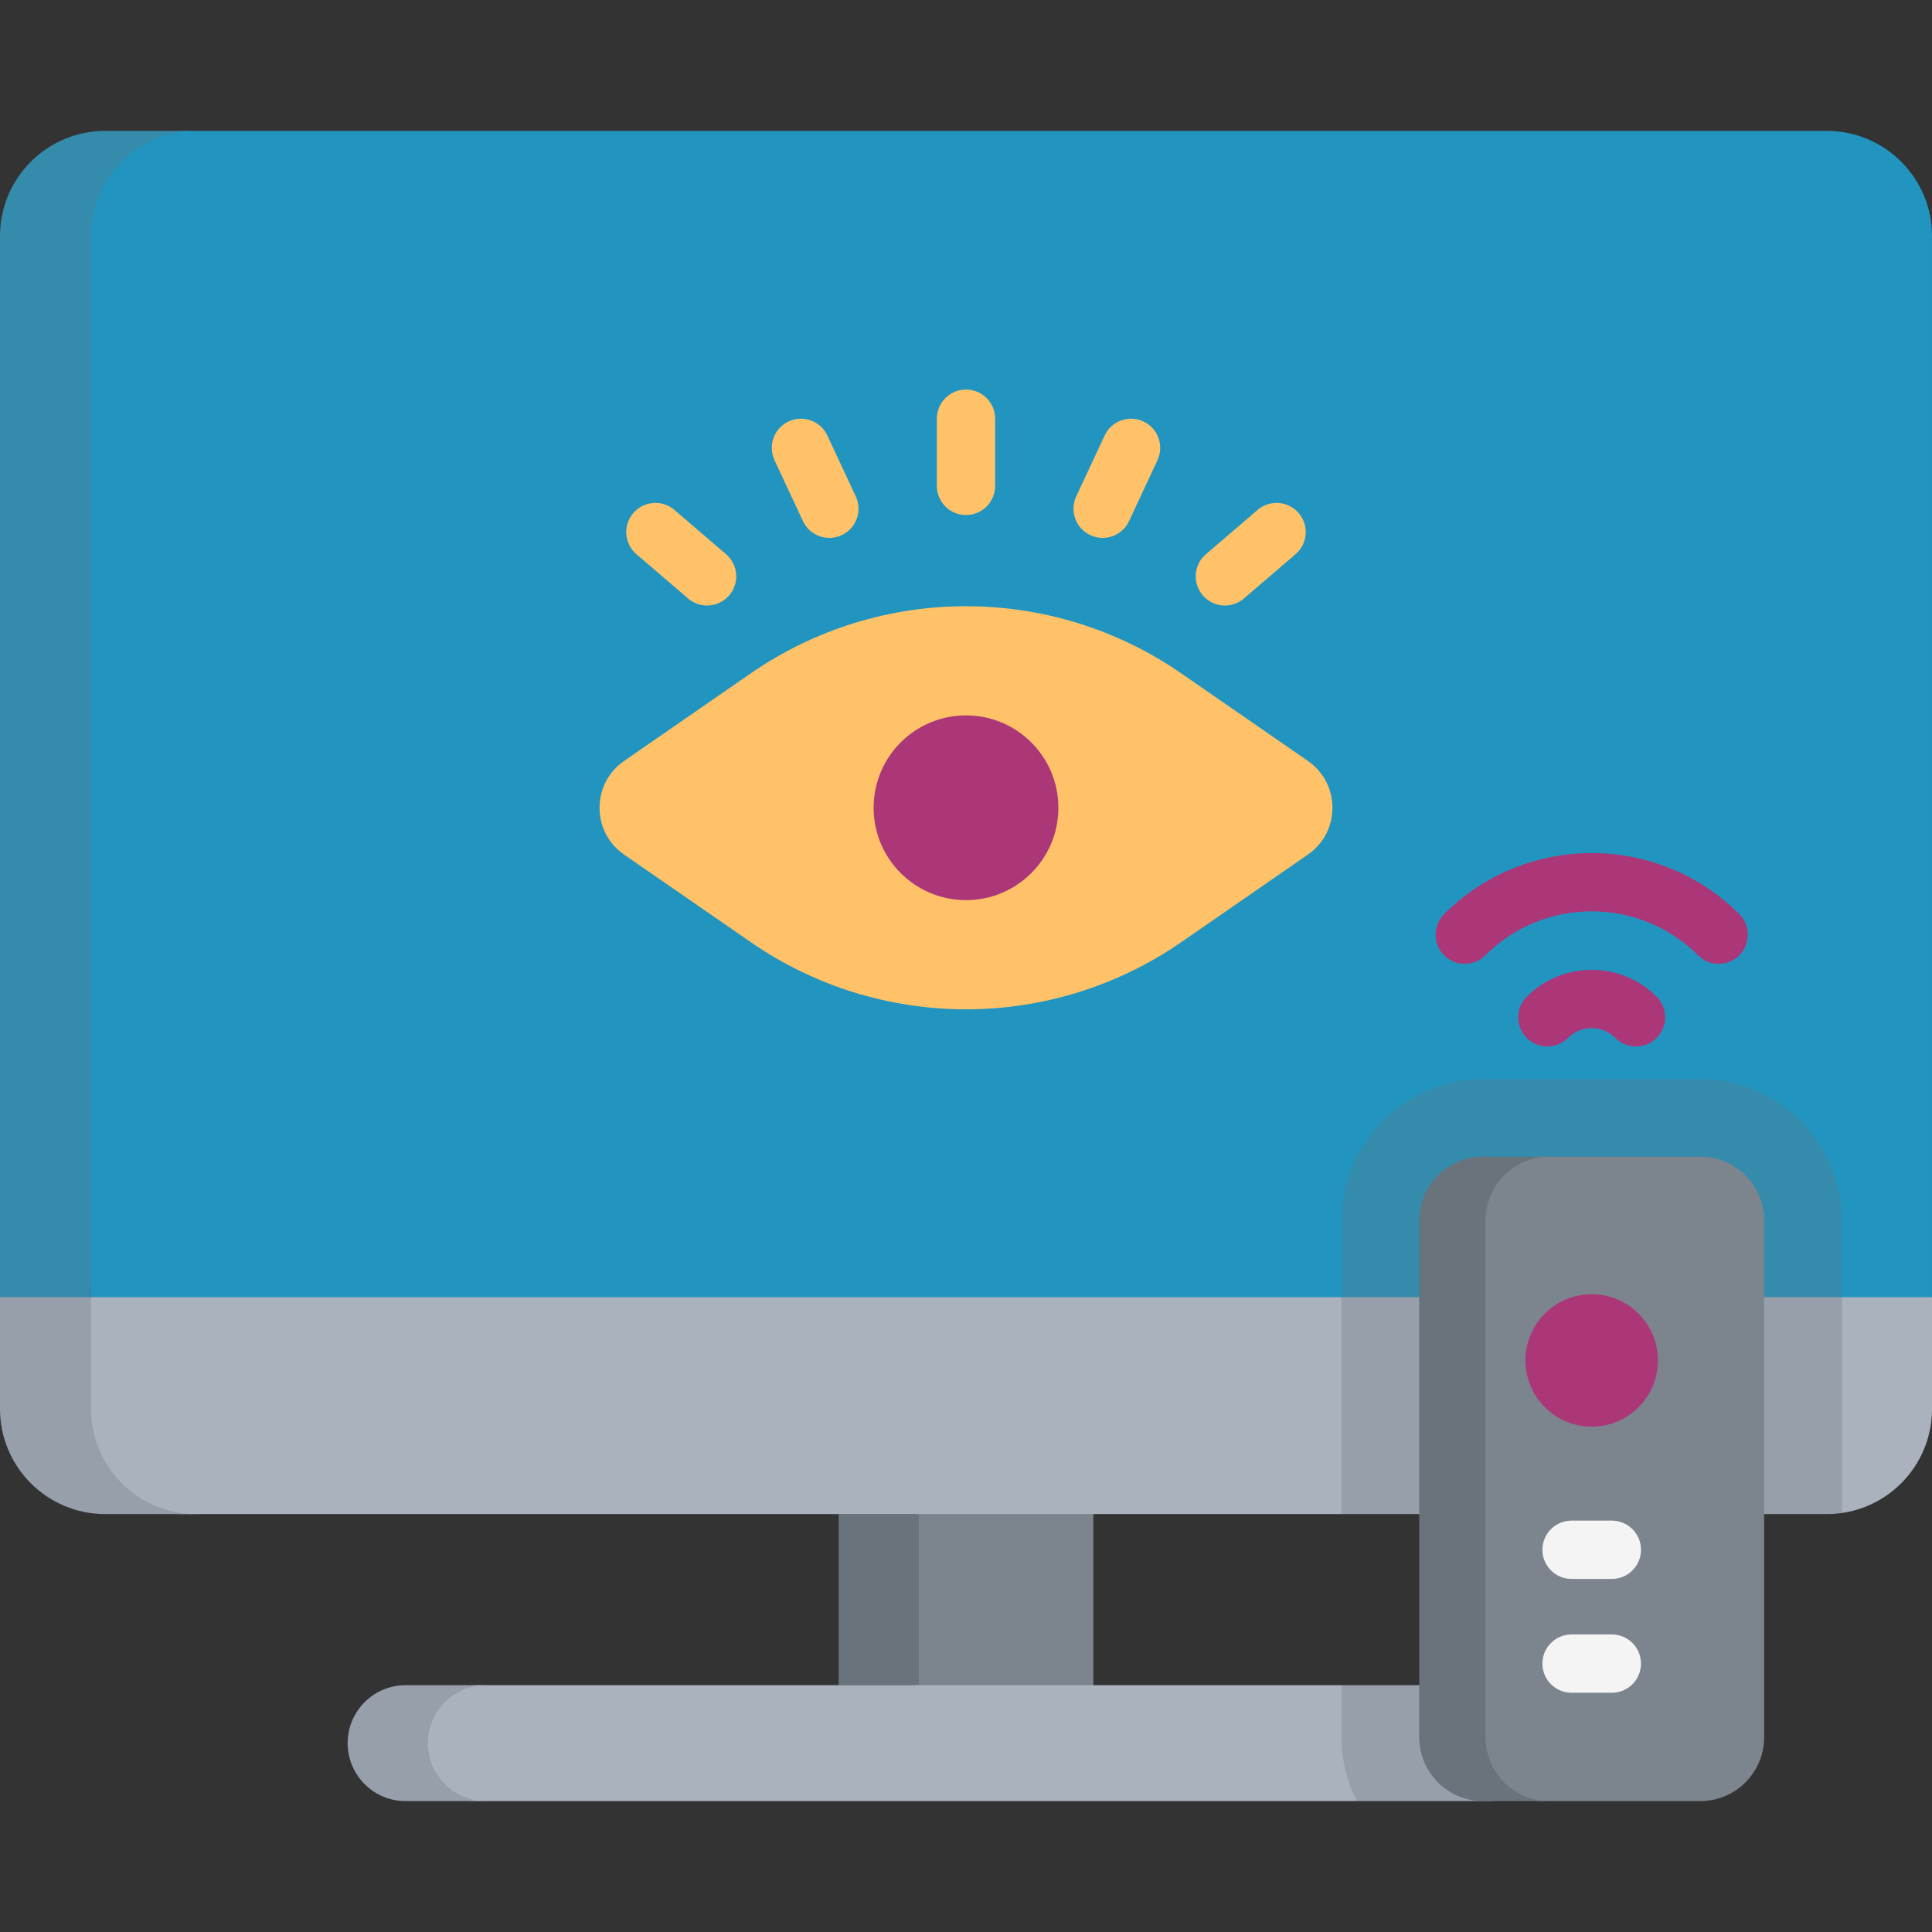
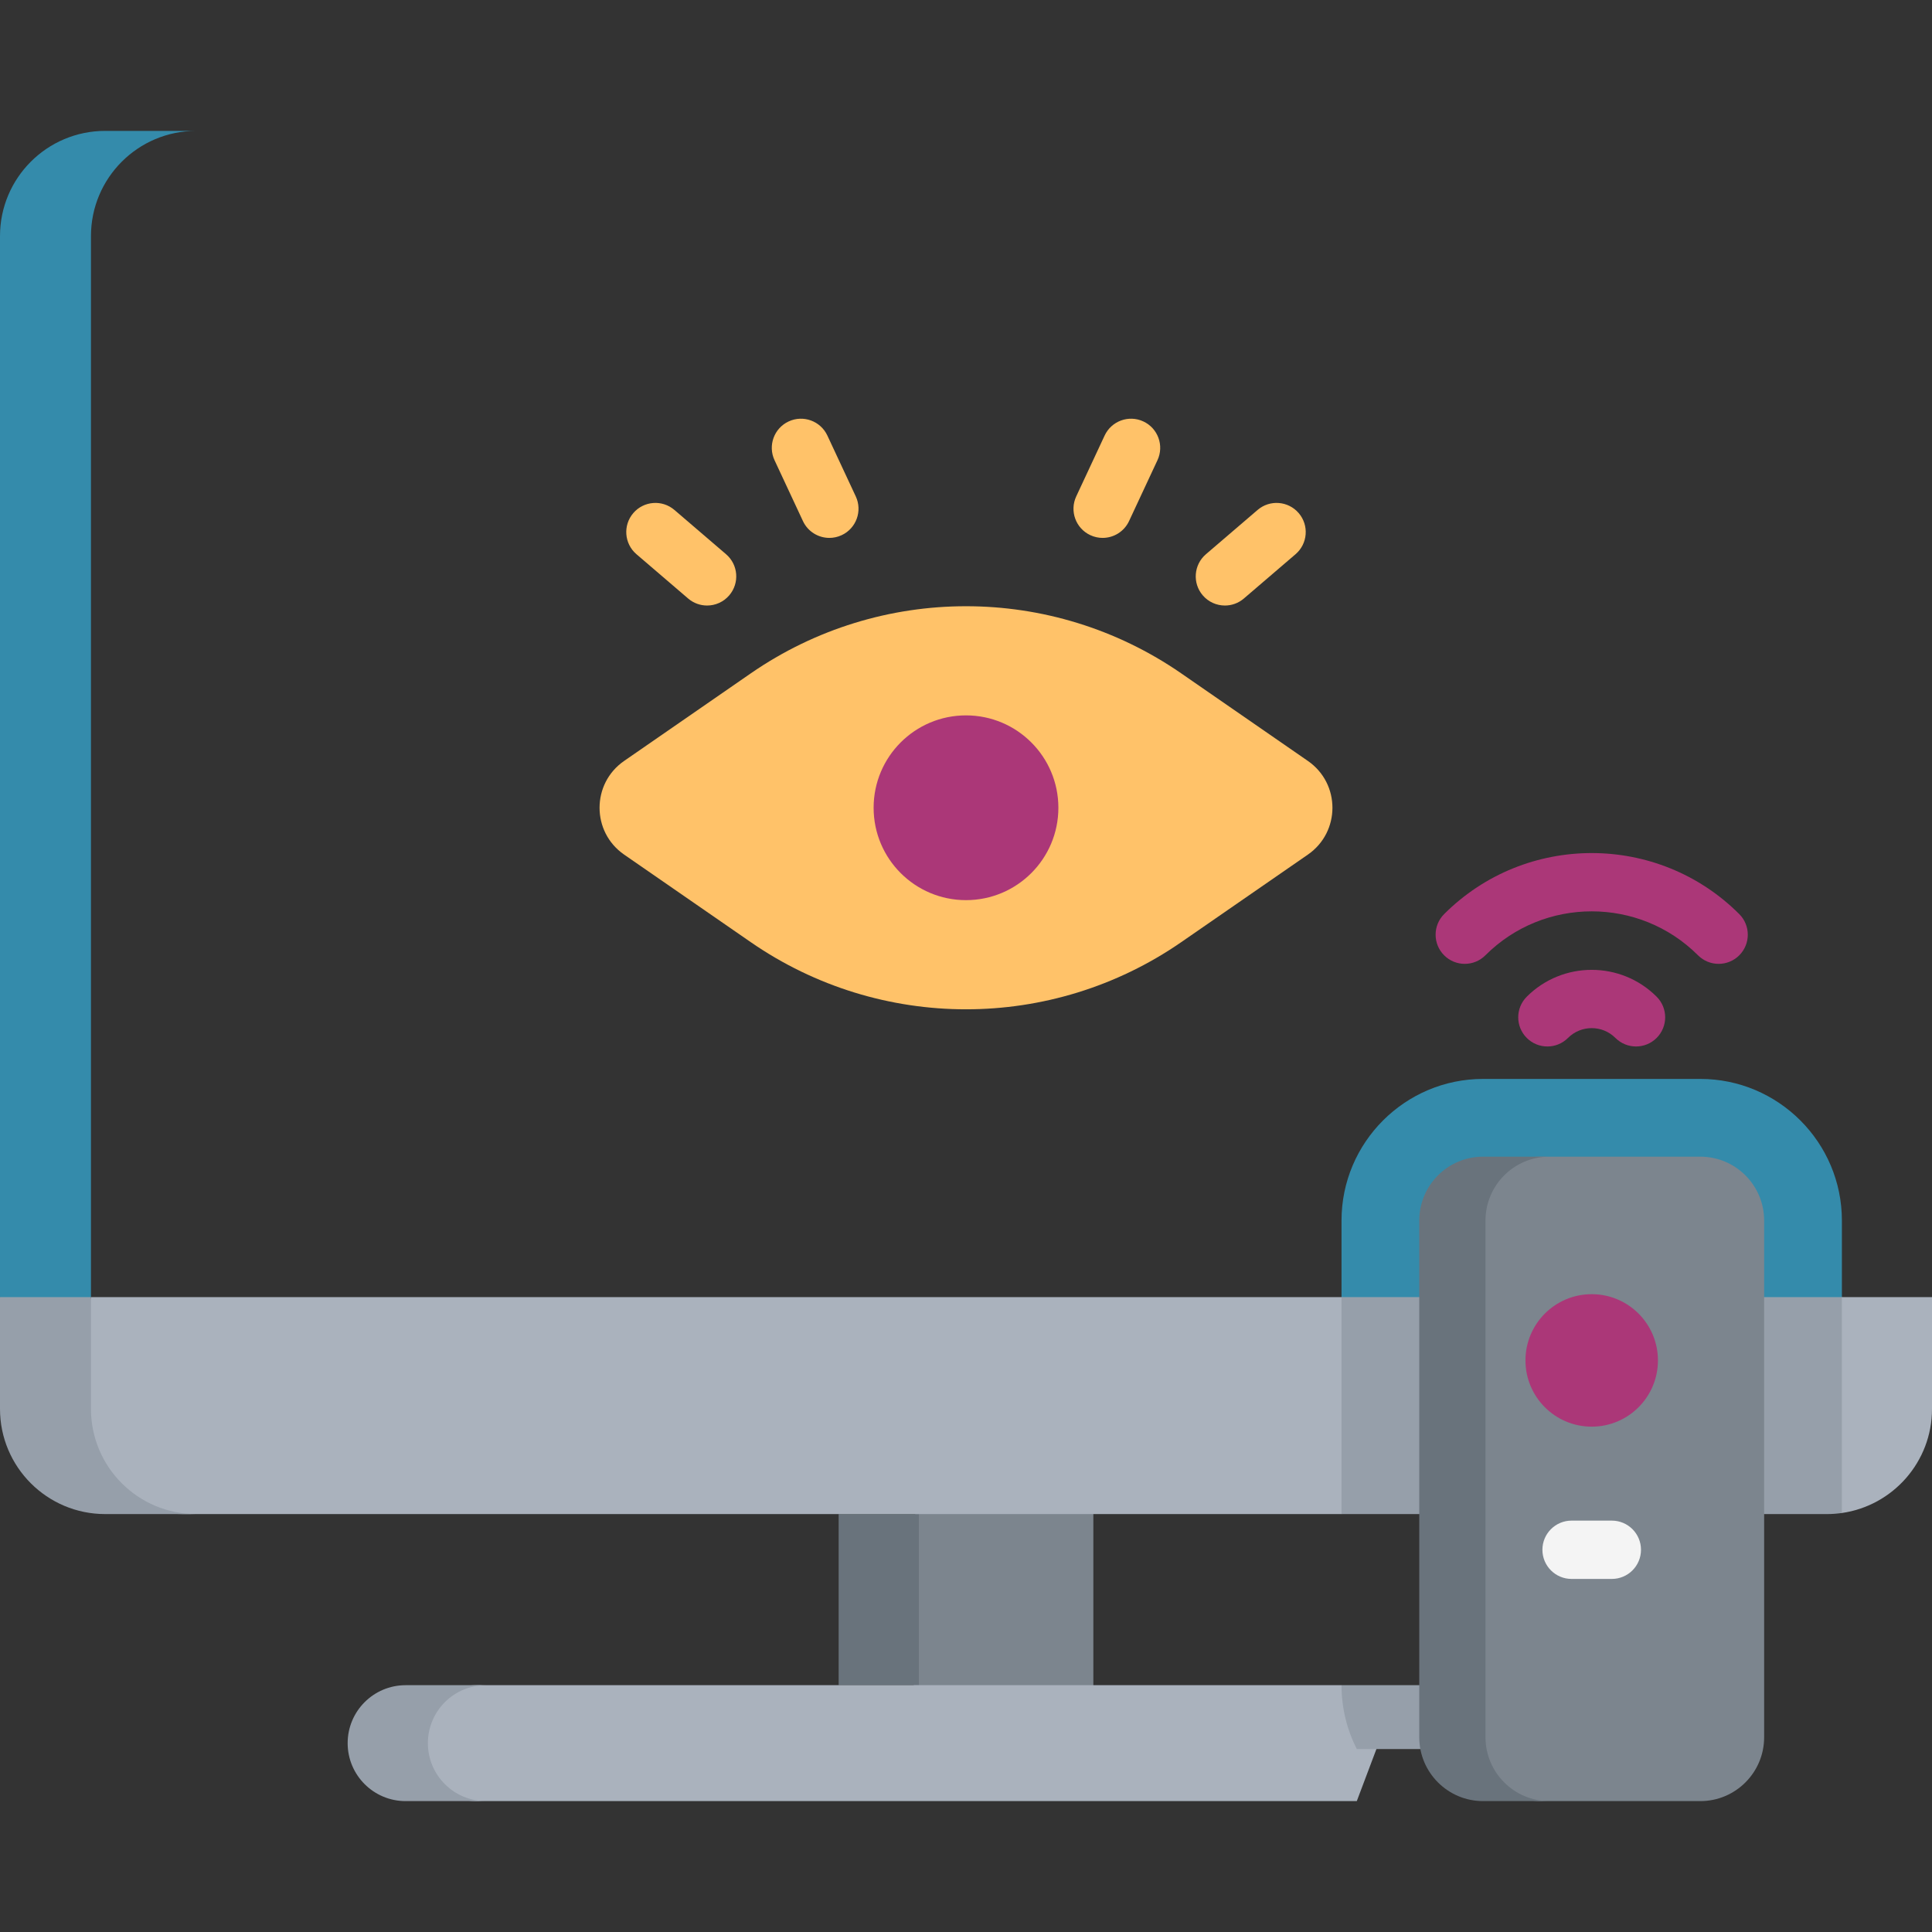
<svg xmlns="http://www.w3.org/2000/svg" width="512" height="512" x="0" y="0" viewBox="0 0 512 512" style="enable-background:new 0 0 512 512" xml:space="preserve" class="">
  <rect x="0" y="0" width="512" height="512" fill="#333333" stroke="none" />
  <g>
    <g>
      <g>
        <path d="m289.749 451.611h-46.235l-6.108-22.86 6.108-32.523h46.235z" fill="#7c858e" data-original="#7c858e" style="" class="" />
      </g>
      <g>
        <path d="m222.251 401.246h21.263v45.346h-21.263z" fill="#69737c" data-original="#69737c" style="" class="" />
      </g>
      <g>
-         <path d="m512 343.748-267.25 28.749-220.644-28.749-5.263-281.184c0-15.396 15.015-27.876 30.411-27.876h434.869c15.396 0 27.876 12.481 27.876 27.876v281.184z" fill="#2195bf" data-original="#69d6f4" style="" class="" />
-       </g>
+         </g>
      <g>
        <path d="m512 343.748h-23.88l-24.936-46.417-79.657 1.854-28.012 44.563h-331.409l-7.735 29.622c0 15.396 16.746 27.876 32.142 27.876h307.003l66.302-40.722c1.357 0 64.998 40.625 66.303 40.437 13.502-1.938 23.879-13.553 23.879-27.591z" fill="#aab2bd" data-original="#aab2bd" style="" class="" />
      </g>
      <g>
        <path d="m51.983 34.687h-24.107c-15.395 0-27.876 12.481-27.876 27.877v281.184l11.55 13.663 12.557-13.663v-281.184c-.001-15.396 12.48-27.877 27.876-27.877z" fill="#348bab" data-original="#51c1ed" style="" class="" />
      </g>
      <g>
        <path d="m24.106 373.37v-29.622h-24.106v29.622c0 15.396 12.481 27.876 27.876 27.876h24.106c-15.395 0-27.876-12.48-27.876-27.876z" fill="#969faa" data-original="#969faa" style="" />
      </g>
      <g>
        <path d="m450.591 285.925h-57.546c-20.694 0-37.529 16.836-37.529 37.53v20.294l15.304 12.55 15.304-12.55v-27.132h74.915v27.132l15.576 9.213 11.506-9.213v-20.294c-.001-20.695-16.836-37.53-37.53-37.53z" fill="#348bab" data-original="#51c1ed" style="" class="" />
      </g>
      <g fill="#969faa">
        <path d="m355.516 343.748h30.608v57.498h-30.608z" fill="#969faa" data-original="#969faa" style="" />
        <path d="m461.038 343.748v57.499h23.086c1.358 0 2.691-.102 3.996-.29v-57.209z" fill="#969faa" data-original="#969faa" style="" />
      </g>
      <g>
        <path d="m365.355 461.953-9.84-15.36h-229.183c-8.483 0-18.914 6.877-18.914 15.36s10.431 15.36 18.914 15.36h233.233z" fill="#aab2bd" data-original="#aab2bd" style="" class="" />
      </g>
      <g>
        <path d="m113.395 461.953c0-8.483 6.877-15.36 15.36-15.36h-21.263c-8.483 0-15.36 6.877-15.36 15.36 0 8.483 6.877 15.36 15.36 15.36h21.263c-8.483 0-15.36-6.877-15.36-15.36z" fill="#969faa" data-original="#969faa" style="" />
      </g>
      <g>
-         <path d="m419.868 461.953c0-8.483-6.877-15.36-15.36-15.36h-48.993v13.794c0 6.088 1.466 11.836 4.05 16.926h34.624c8.484 0 25.679-6.877 25.679-15.36z" fill="#969faa" data-original="#969faa" style="" />
+         <path d="m419.868 461.953c0-8.483-6.877-15.36-15.36-15.36h-48.993c0 6.088 1.466 11.836 4.05 16.926h34.624c8.484 0 25.679-6.877 25.679-15.36z" fill="#969faa" data-original="#969faa" style="" />
      </g>
      <g>
        <path d="m259.523 380.223h-7.046c-4.267 0-7.726-3.459-7.726-7.726s3.459-7.726 7.726-7.726h7.046c4.267 0 7.726 3.459 7.726 7.726.001 4.267-3.459 7.726-7.726 7.726z" fill="#aab2bd" data-original="#aab2bd" style="" class="" />
      </g>
      <g>
        <path d="m450.591 477.313h-42.216c-9.348 0-16.967-7.578-16.967-16.926l-.587-136.933c0-9.348 7.836-16.926 17.183-16.926h42.586c9.348 0 16.926 7.578 16.926 16.926v136.933c.001 9.348-7.577 16.926-16.925 16.926z" fill="#7c858e" data-original="#7c858e" style="" class="" />
      </g>
      <g>
        <path d="m393.673 460.387v-136.933c0-9.348 7.578-16.926 16.926-16.926h-17.554c-9.348 0-16.926 7.578-16.926 16.926v136.933c0 9.348 7.578 16.926 16.926 16.926h17.554c-9.348 0-16.926-7.578-16.926-16.926z" fill="#69737c" data-original="#69737c" style="" class="" />
      </g>
      <g>
        <circle cx="421.818" cy="360.525" fill="#ab3778" r="17.554" data-original="#fc8d94" style="" class="" />
      </g>
      <g>
        <path d="m427.154 418.433h-10.673c-4.267 0-7.726-3.459-7.726-7.726s3.459-7.726 7.726-7.726h10.673c4.267 0 7.726 3.459 7.726 7.726.001 4.267-3.459 7.726-7.726 7.726z" fill="#f4f4f4" data-original="#f4f4f4" style="" class="" />
      </g>
      <g>
-         <path d="m427.154 448.597h-10.673c-4.267 0-7.726-3.459-7.726-7.726s3.459-7.726 7.726-7.726h10.673c4.267 0 7.726 3.459 7.726 7.726s-3.459 7.726-7.726 7.726z" fill="#f4f4f4" data-original="#f4f4f4" style="" class="" />
-       </g>
+         </g>
      <g>
        <path d="m455.458 255.432c-1.977 0-3.955-.755-5.463-2.263-15.537-15.536-40.816-15.536-56.353 0-3.017 3.018-7.909 3.018-10.927 0-3.017-3.017-3.017-7.909 0-10.927 21.561-21.561 56.645-21.561 78.206 0 3.017 3.017 3.017 7.909 0 10.927-1.509 1.508-3.486 2.263-5.463 2.263z" fill="#ab3778" data-original="#fc8d94" style="" class="" />
      </g>
      <g>
        <path d="m410.073 277.326c-1.978 0-3.955-.754-5.464-2.263-3.017-3.018-3.017-7.909 0-10.927 9.489-9.489 24.929-9.489 34.417 0 3.017 3.017 3.017 7.909 0 10.927-3.017 3.017-7.909 3.017-10.927 0-3.464-3.463-9.099-3.463-12.563 0-1.508 1.509-3.486 2.263-5.463 2.263z" fill="#ab3778" data-original="#fc8d94" style="" class="" />
      </g>
      <g>
        <path d="m198.948 178.459-33.551 23.198c-8.675 5.998-8.675 18.82 0 24.818l33.551 23.198c34.331 23.737 79.773 23.737 114.104 0l33.552-23.198c8.675-5.998 8.675-18.82 0-24.818l-33.551-23.198c-34.332-23.738-79.774-23.738-114.105 0z" fill="#ffc269" data-original="#ffc269" style="" class="" />
      </g>
      <g>
        <circle cx="256" cy="214.065" fill="#ab3778" r="24.482" data-original="#fc8d94" style="" class="" />
      </g>
      <g>
-         <path d="m256 136.488c-4.267 0-7.726-3.459-7.726-7.726v-17.802c0-4.267 3.459-7.726 7.726-7.726s7.726 3.459 7.726 7.726v17.802c0 4.267-3.459 7.726-7.726 7.726z" fill="#ffc269" data-original="#ffc269" style="" class="" />
-       </g>
+         </g>
      <g>
        <path d="m219.794 142.549c-2.909 0-5.695-1.65-7.006-4.46l-7.529-16.131c-1.805-3.867-.133-8.464 3.733-10.269 3.867-1.805 8.464-.134 10.269 3.733l7.529 16.131c1.805 3.867.133 8.464-3.733 10.269-1.057.493-2.169.727-3.263.727z" fill="#ffc269" data-original="#ffc269" style="" class="" />
      </g>
      <g>
        <path d="m187.386 160.47c-1.78 0-3.568-.611-5.025-1.86l-13.696-11.74c-3.24-2.777-3.615-7.655-.838-10.894s7.654-3.615 10.894-.838l13.696 11.74c3.24 2.777 3.615 7.655.838 10.894-1.527 1.783-3.691 2.698-5.869 2.698z" fill="#ffc269" data-original="#ffc269" style="" class="" />
      </g>
      <g>
        <path d="m292.206 142.549c-1.094 0-2.206-.234-3.263-.727-3.867-1.805-5.538-6.402-3.733-10.269l7.529-16.131c1.805-3.866 6.403-5.537 10.269-3.733 3.867 1.805 5.538 6.402 3.733 10.269l-7.529 16.131c-1.312 2.809-4.098 4.46-7.006 4.46z" fill="#ffc269" data-original="#ffc269" style="" class="" />
      </g>
      <g>
        <path d="m324.614 160.47c-2.177 0-4.342-.915-5.87-2.698-2.777-3.239-2.402-8.117.838-10.894l13.696-11.74c3.239-2.778 8.117-2.403 10.895.838 2.777 3.239 2.402 8.117-.838 10.894l-13.696 11.74c-1.458 1.249-3.246 1.86-5.025 1.86z" fill="#ffc269" data-original="#ffc269" style="" class="" />
      </g>
    </g>
  </g>
</svg>